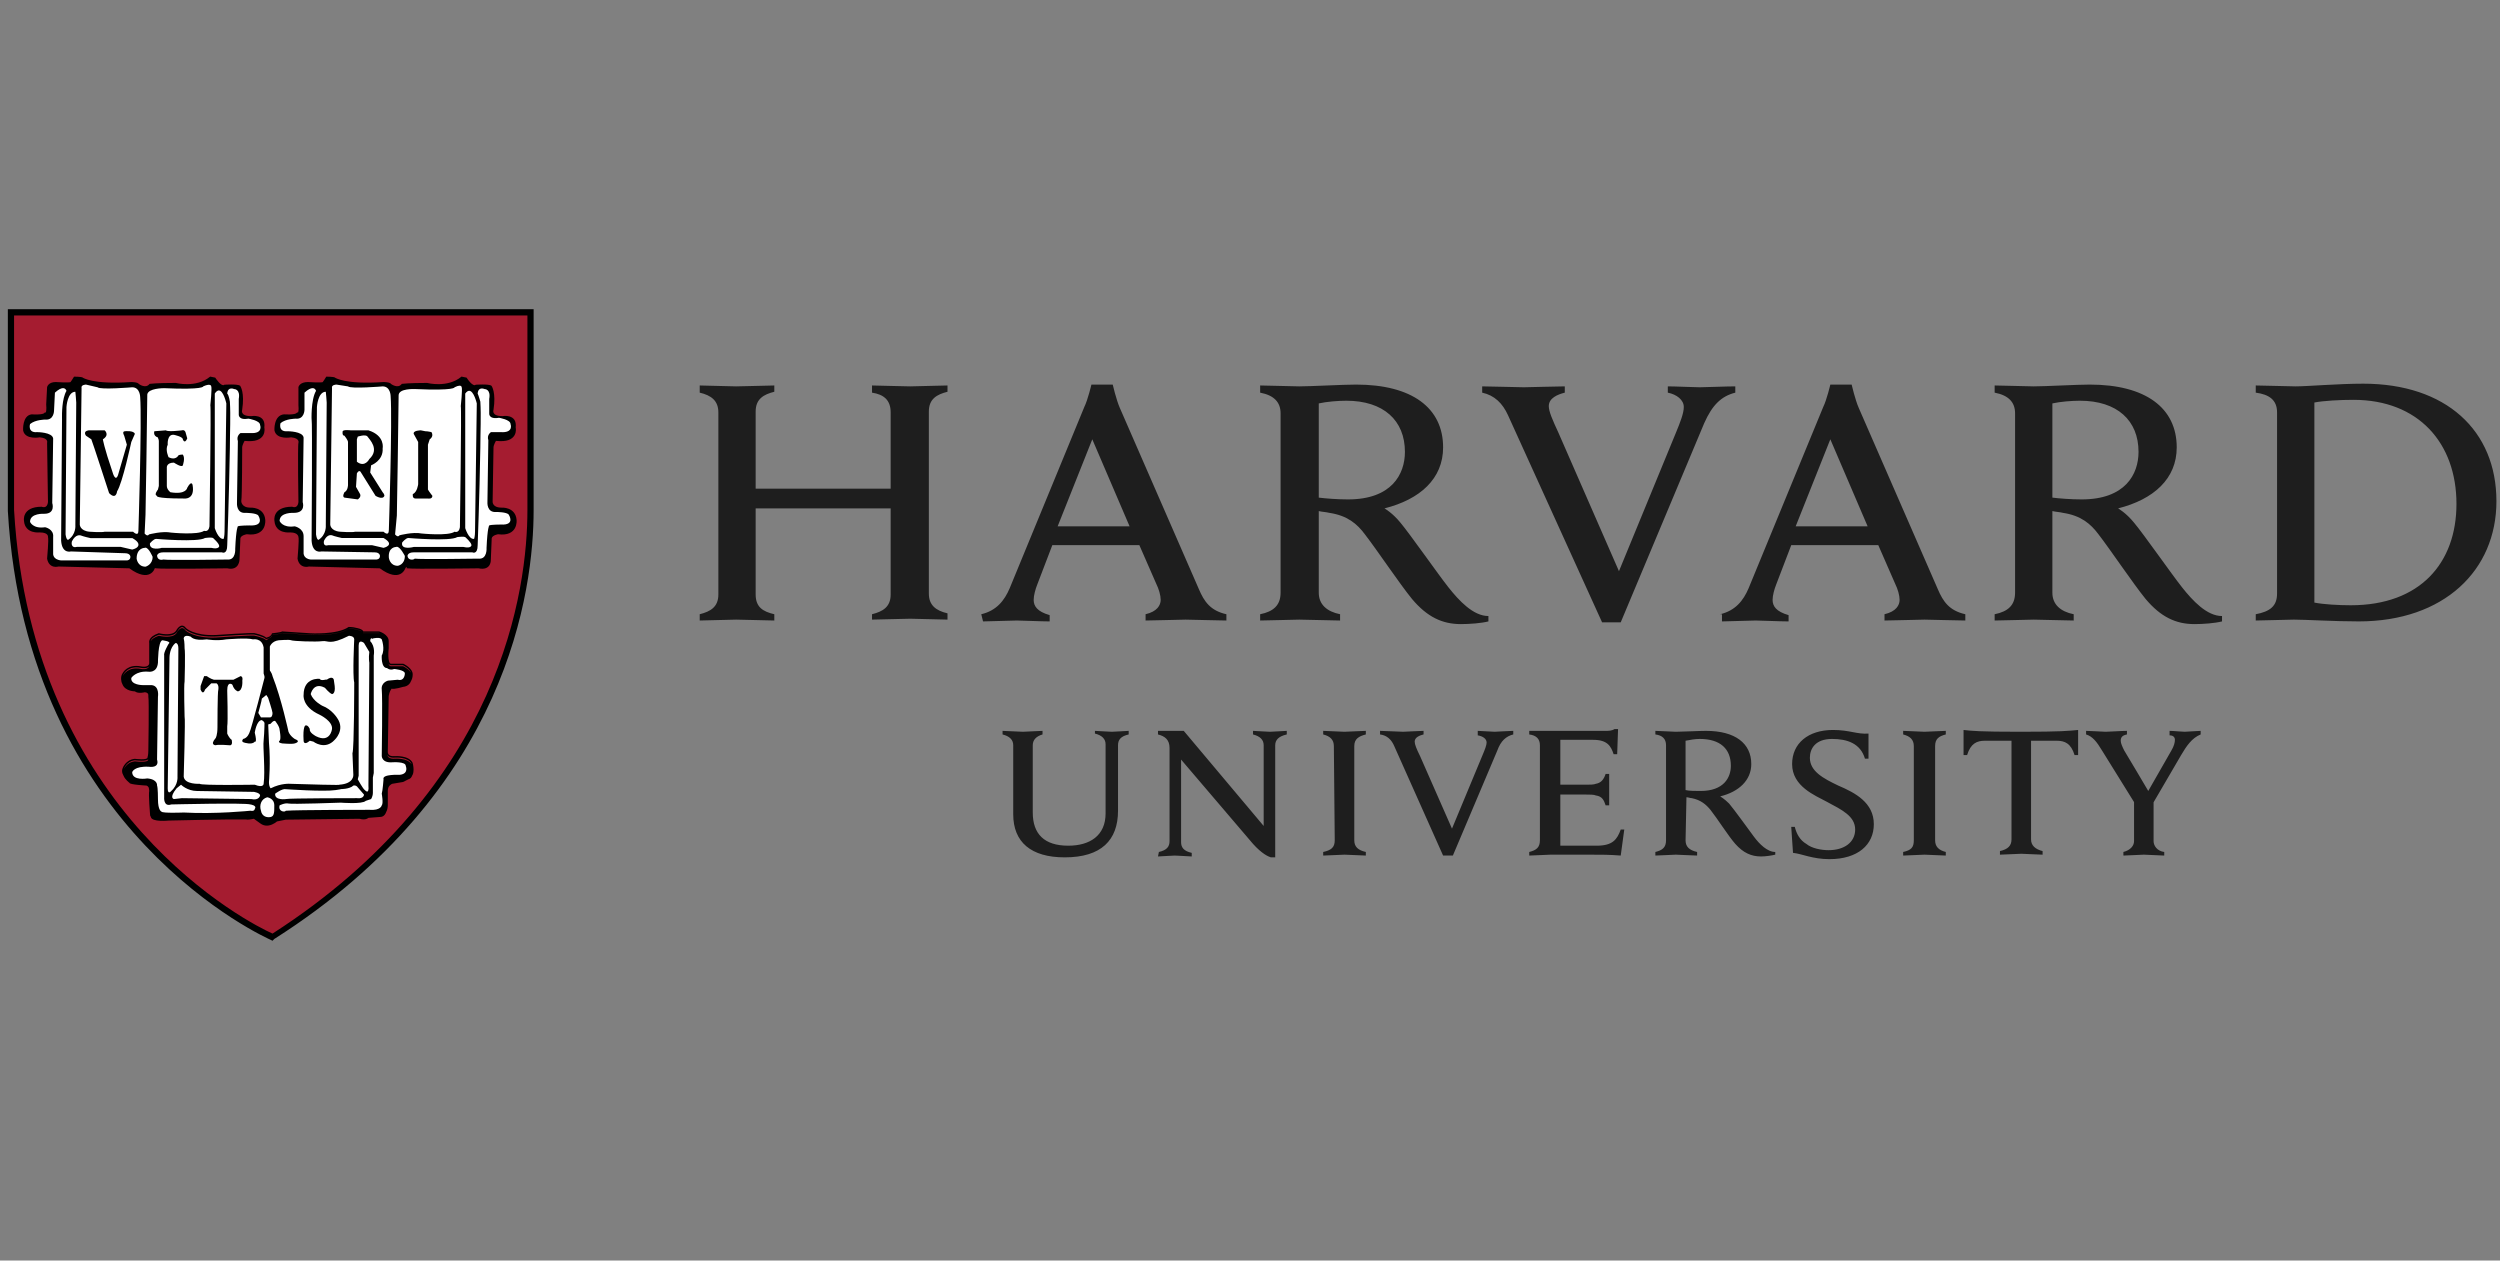
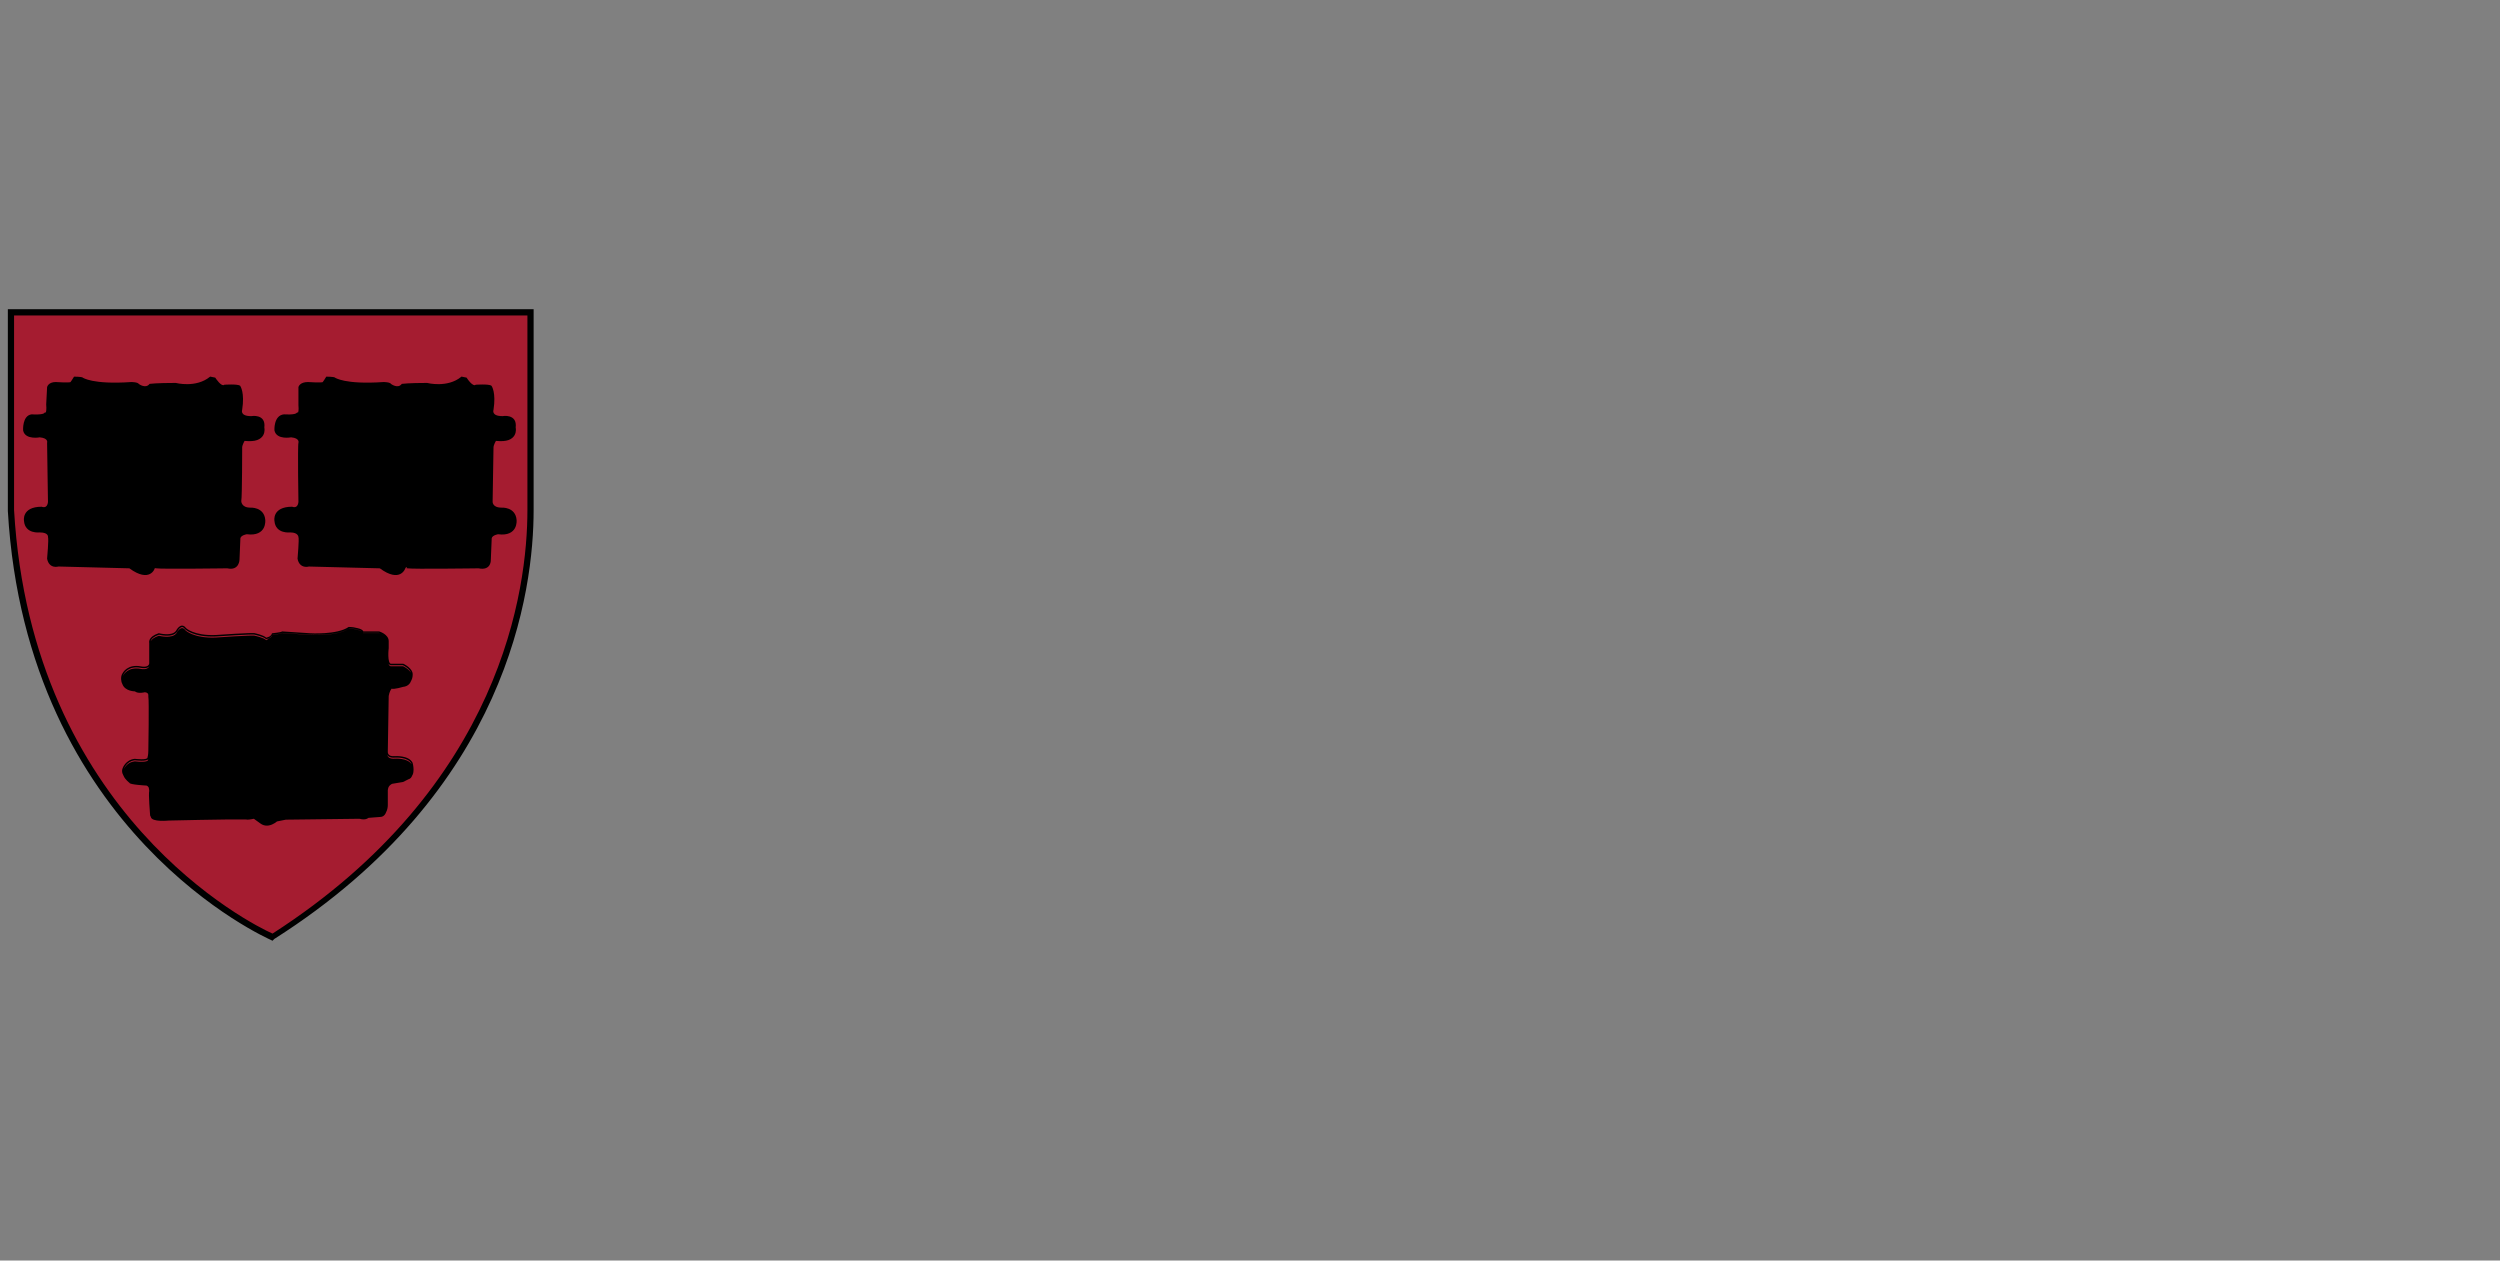
<svg xmlns="http://www.w3.org/2000/svg" width="238" height="120" viewBox="0 0 238 120" fill="none">
  <rect x="0" y="0" width="238" height="120" fill="#808080" stroke="none" />
  <g clip-path="url(#clip0_940_7344)">
-     <path d="M96.459 70.945C96.459 70.433 96.121 70.091 95.444 69.92V69.579C95.782 69.579 97.051 69.664 97.389 69.664C97.643 69.664 98.911 69.579 99.249 69.579V69.92C98.657 70.091 98.319 70.433 98.319 70.945V77.35C98.319 79.4 99.418 80.51 101.701 80.51C103.73 80.51 105.252 79.571 105.252 77.436V70.86C105.252 70.347 104.914 70.006 104.238 69.835V69.579C104.491 69.579 105.506 69.664 105.844 69.664C106.182 69.664 107.197 69.579 107.451 69.579V69.92C106.69 70.091 106.436 70.433 106.436 70.945V77.18C106.436 79.998 104.829 81.621 101.363 81.621C98.15 81.621 96.459 80.169 96.459 77.521L96.459 70.945ZM110.325 81.108C111.086 80.937 111.34 80.596 111.34 80.083V71.201C111.34 70.433 110.917 70.091 110.241 69.92V69.579H112.693L120.302 78.631V70.945C120.302 70.432 119.964 70.091 119.288 69.92V69.578C119.541 69.578 120.556 69.664 120.894 69.664C121.232 69.664 122.247 69.578 122.501 69.578V69.92C121.74 70.091 121.401 70.432 121.401 70.945V81.62H120.979C120.725 81.535 120.133 81.278 119.288 80.339L112.439 72.311V80.168C112.439 80.681 112.693 81.022 113.453 81.193V81.535C113.2 81.535 112.185 81.449 111.847 81.449C111.509 81.449 110.494 81.535 110.241 81.535L110.325 81.108ZM170.525 78.717H170.863C171.032 79.4 171.37 79.998 171.962 80.339C172.47 80.766 173.4 80.937 174.076 80.937C175.598 80.937 176.612 80.168 176.612 78.973C176.612 77.692 175.344 77.094 173.907 76.325C172.808 75.728 170.609 74.873 170.609 72.738C170.609 70.774 172.131 69.493 174.499 69.493C176.105 69.493 176.782 69.92 177.881 69.835V72.226H177.543C177.12 70.774 175.852 70.347 174.414 70.347C172.808 70.347 172.3 71.287 172.3 72.141C172.3 73.422 173.569 74.105 175.006 74.788C176.612 75.471 178.388 76.411 178.388 78.46C178.388 80.425 176.866 81.791 174.16 81.791C172.554 81.791 171.539 81.279 170.694 81.193L170.525 78.717ZM203.246 76.496L200.118 71.457C199.61 70.603 199.187 70.091 198.596 69.92V69.578C199.018 69.578 200.202 69.664 200.456 69.664C200.794 69.664 201.978 69.578 202.485 69.578V69.92C202.062 70.005 201.893 70.176 201.893 70.518C201.893 70.774 202.062 71.115 202.231 71.457C202.4 71.713 204.514 75.3 204.514 75.3L206.712 71.457C206.966 71.03 207.051 70.689 207.051 70.432C207.051 70.176 206.882 70.005 206.543 70.005V69.578C206.882 69.578 207.727 69.664 207.981 69.664C208.234 69.664 209.164 69.578 209.503 69.578V69.92C208.657 70.261 208.15 71.03 207.643 71.884L204.852 76.667M205.021 76.069V80.083C205.021 80.51 205.36 81.023 206.036 81.108V81.45C205.698 81.45 204.43 81.364 204.091 81.364C203.753 81.364 202.569 81.45 202.147 81.45V81.108C202.823 80.937 203.161 80.51 203.161 80.083V76.24M145.584 69.578H152.855C153.109 69.578 153.447 69.578 153.701 69.407H154.039L153.955 71.799H153.616C153.363 71.03 153.025 70.432 151.672 70.432H148.543V74.703H150.995C151.334 74.703 151.756 74.703 151.925 74.617C152.433 74.532 152.686 74.19 152.855 73.678H153.194V76.667H152.855C152.686 76.154 152.517 75.813 151.925 75.727C151.756 75.642 151.334 75.642 150.995 75.642H148.543V80.51H152.01C153.532 80.51 153.955 79.912 154.293 78.973H154.631L154.293 81.45C153.194 81.364 152.517 81.364 151.249 81.364H147.613C147.275 81.364 146.007 81.45 145.584 81.45V81.108C146.261 80.937 146.599 80.681 146.599 79.998V70.945C146.599 70.347 146.261 70.006 145.584 69.92L145.584 69.578ZM126.983 71.03C126.983 70.432 126.645 70.091 125.968 69.92V69.578C126.391 69.578 127.575 69.664 127.997 69.664C128.336 69.664 129.604 69.578 130.027 69.578V69.92C129.35 70.091 128.928 70.347 128.928 71.03V79.997C128.928 80.595 129.266 80.937 130.027 81.108V81.449C129.604 81.449 128.42 81.364 127.997 81.364C127.659 81.364 126.391 81.449 125.968 81.449V81.108C126.729 80.937 127.067 80.68 127.067 79.997L126.983 71.03ZM182.195 71.03C182.195 70.432 181.857 70.091 181.181 69.92V69.578C181.603 69.578 182.872 69.664 183.21 69.664C183.548 69.664 184.816 69.578 185.239 69.578V69.92C184.563 70.091 184.224 70.347 184.224 71.03V79.997C184.224 80.595 184.563 80.937 185.239 81.108V81.449C184.816 81.449 183.633 81.364 183.21 81.364C182.872 81.364 181.603 81.449 181.181 81.449V81.108C181.942 80.937 182.195 80.68 182.195 79.997V71.03ZM192.341 69.664C188.367 69.664 187.691 69.578 186.93 69.493V71.884H187.268C187.606 70.774 188.198 70.518 188.959 70.518H191.495V79.912C191.495 80.51 191.157 80.851 190.396 81.022V81.364C190.819 81.364 192.087 81.278 192.426 81.278C192.764 81.278 194.032 81.364 194.455 81.364V81.022C193.778 80.851 193.356 80.51 193.356 79.912V70.518H195.808C196.568 70.518 197.16 70.774 197.499 71.884H197.837V69.493C196.907 69.578 196.315 69.664 192.341 69.664ZM160.466 79.997C160.466 80.595 160.804 80.937 161.565 81.108V81.449C161.142 81.449 159.874 81.364 159.536 81.364C159.197 81.364 158.014 81.449 157.591 81.449V81.108C158.267 80.937 158.606 80.681 158.606 79.997V70.945C158.606 70.347 158.267 70.005 157.591 69.92V69.578C158.014 69.578 159.197 69.664 159.536 69.664C160.127 69.664 161.734 69.578 162.41 69.578C165.2 69.578 166.722 70.774 166.722 72.738C166.722 74.275 165.539 75.386 163.763 75.813C163.763 75.813 164.186 76.069 164.609 76.496C165.116 77.094 166.469 78.973 166.976 79.656C167.483 80.339 168.244 81.108 169.005 81.108V81.364C168.667 81.449 168.075 81.535 167.653 81.535C166.722 81.535 165.962 81.193 165.201 80.339C164.524 79.57 163.51 77.948 162.833 77.094C162.41 76.581 161.903 76.154 161.058 75.984C160.889 75.984 160.719 75.898 160.55 75.898L160.466 79.997ZM160.466 75.215C160.804 75.3 161.396 75.3 161.903 75.3C164.101 75.3 164.778 74.019 164.778 72.909C164.778 71.286 163.763 70.347 161.818 70.347C161.396 70.347 160.888 70.432 160.466 70.517V75.215ZM132.733 71.03C132.48 70.432 132.057 70.005 131.38 69.919V69.578C131.803 69.578 133.241 69.663 133.579 69.663C133.832 69.663 135.101 69.578 135.523 69.578V69.919C135.185 70.005 134.678 70.176 134.678 70.603C134.678 70.859 134.847 71.286 135.185 71.969L138.229 78.887L141.104 71.969C141.357 71.371 141.526 70.944 141.526 70.688C141.526 70.347 141.188 70.09 140.681 70.005V69.578C141.019 69.578 141.949 69.663 142.287 69.663C142.541 69.663 143.64 69.578 144.063 69.578V69.919C143.387 70.09 142.879 70.517 142.541 71.457L138.313 81.449H137.383L132.733 71.03ZM143.556 39.516C143.048 38.405 142.287 37.637 141.104 37.38V36.782C141.865 36.782 144.486 36.868 145.077 36.868C145.585 36.868 148.121 36.782 148.967 36.782V37.38C148.29 37.551 147.445 37.893 147.445 38.661C147.445 39.174 147.783 39.943 148.375 41.224L154.125 54.376L159.536 41.224C159.959 40.199 160.297 39.345 160.297 38.747C160.297 38.064 159.62 37.551 158.775 37.38V36.782C159.536 36.782 161.227 36.868 161.819 36.868C162.326 36.868 164.355 36.782 165.201 36.782V37.38C163.848 37.722 163.002 38.576 162.242 40.284L154.294 59.244H152.518L143.556 39.516ZM66.613 58.475C67.627 58.219 68.388 57.792 68.388 56.596V39.259C68.388 38.149 67.712 37.637 66.613 37.38V36.697C67.12 36.697 69.487 36.783 70.079 36.783C70.756 36.783 73.208 36.697 73.715 36.697V37.295C72.7 37.551 71.939 37.978 71.939 39.174V46.519H84.791V39.259C84.791 38.064 84.115 37.551 83.016 37.38V36.697C83.523 36.697 85.975 36.783 86.651 36.783C87.243 36.783 89.61 36.697 90.202 36.697V37.295C89.188 37.551 88.427 37.978 88.427 39.174V56.511C88.427 57.621 89.103 58.134 90.202 58.39V58.988C89.695 58.988 87.243 58.902 86.651 58.902C85.975 58.902 83.607 58.988 83.016 58.988V58.475C84.03 58.219 84.791 57.792 84.791 56.596V48.397H71.939V56.596C71.939 57.792 72.616 58.219 73.715 58.475V59.073C73.208 59.073 70.671 58.988 70.079 58.988C69.487 58.988 67.205 59.073 66.613 59.073V58.475ZM214.747 58.475C216.1 58.219 216.776 57.707 216.776 56.511V39.259C216.776 38.064 216.015 37.551 214.747 37.38V36.697C215.508 36.697 217.875 36.783 218.552 36.783C219.651 36.783 222.61 36.526 224.978 36.526C232.841 36.526 237.66 40.968 237.66 47.714C237.66 54.291 232.672 59.158 224.555 59.158C222.188 59.158 219.482 58.987 218.383 58.987C217.706 58.987 215.508 59.073 214.747 59.073V58.475ZM220.328 57.365C221.173 57.536 222.61 57.621 223.794 57.621C230.389 57.621 233.855 53.607 233.855 47.971C233.855 42.163 230.22 38.064 224.048 38.064C222.78 38.064 221.173 38.15 220.328 38.32V57.365ZM125.547 56.426C125.547 57.536 126.308 58.219 127.576 58.475V59.073C126.815 59.073 124.448 58.988 123.687 58.988C123.095 58.988 120.728 59.073 119.967 59.073V58.475C121.235 58.219 121.911 57.621 121.911 56.426V39.345C121.911 38.32 121.32 37.637 119.967 37.38V36.697C120.728 36.697 123.011 36.783 123.687 36.783C124.786 36.783 127.83 36.612 129.098 36.612C134.425 36.612 137.384 38.832 137.384 42.59C137.384 45.579 135.186 47.544 131.804 48.398C131.804 48.398 132.565 48.825 133.326 49.764C134.256 50.875 136.877 54.633 137.892 55.914C138.906 57.195 140.259 58.647 141.697 58.647V59.159C141.02 59.33 139.921 59.415 139.075 59.415C137.3 59.415 135.863 58.732 134.425 57.024C133.241 55.572 131.128 52.412 129.944 50.875C129.183 49.85 128.253 49.081 126.562 48.825C126.224 48.739 125.885 48.739 125.547 48.654L125.547 56.426ZM125.547 47.373C126.224 47.458 127.323 47.544 128.337 47.544C132.48 47.544 133.749 45.153 133.749 43.017C133.749 40.028 131.719 38.149 128.168 38.149C127.407 38.149 126.308 38.234 125.547 38.405V47.373ZM195.387 56.426C195.387 57.536 196.148 58.219 197.416 58.475V59.073C196.655 59.073 194.287 58.988 193.611 58.988C193.019 58.988 190.652 59.073 189.891 59.073V58.475C191.159 58.219 191.835 57.621 191.835 56.426V39.345C191.835 38.32 191.244 37.637 189.891 37.38V36.697C190.652 36.697 192.935 36.783 193.611 36.783C194.71 36.783 197.754 36.612 198.938 36.612C204.265 36.612 207.224 38.832 207.224 42.59C207.224 45.579 205.026 47.544 201.644 48.398C201.644 48.398 202.405 48.825 203.165 49.764C204.096 50.875 206.717 54.633 207.731 55.914C208.746 57.195 210.099 58.647 211.536 58.647V59.159C210.86 59.33 209.76 59.415 208.915 59.415C207.139 59.415 205.702 58.732 204.265 57.024C203.081 55.572 200.967 52.412 199.783 50.875C199.022 49.85 198.092 49.081 196.401 48.825C196.063 48.739 195.725 48.739 195.387 48.654L195.387 56.426ZM195.387 47.373C196.063 47.458 197.162 47.544 198.177 47.544C202.32 47.544 203.588 45.153 203.588 43.017C203.588 40.028 201.559 38.149 198.008 38.149C197.247 38.149 196.148 38.234 195.387 38.405V47.373ZM93.417 58.475C94.855 58.134 95.615 57.194 96.123 55.999L103.225 38.747C103.563 38.064 103.902 36.612 103.902 36.612H105.931C105.931 36.612 106.269 38.064 106.607 38.832L114.132 56.084C114.64 57.28 115.232 58.134 116.753 58.475V59.073C115.908 59.073 113.456 58.988 112.864 58.988C112.272 58.988 109.905 59.073 109.059 59.073V58.475C110.158 58.219 110.497 57.621 110.497 57.109C110.497 56.682 110.328 56.084 110.074 55.572L108.467 51.899H100.181L98.744 55.657C98.575 56.084 98.406 56.682 98.406 57.109C98.406 57.707 98.744 58.219 99.928 58.561V59.159C99.167 59.159 97.222 59.073 96.799 59.073L93.586 59.159L93.417 58.475ZM107.537 50.106L103.986 41.821L100.688 50.106H107.537ZM163.762 58.475C165.2 58.134 165.961 57.194 166.468 55.999L173.57 38.747C173.909 38.064 174.247 36.612 174.247 36.612H176.276C176.276 36.612 176.614 38.064 176.952 38.832L184.478 56.084C184.985 57.28 185.577 58.134 187.099 58.475V59.073C186.253 59.073 183.801 58.988 183.209 58.988C182.617 58.988 180.25 59.073 179.405 59.073V58.475C180.504 58.219 180.842 57.621 180.842 57.109C180.842 56.682 180.673 56.084 180.419 55.572L178.813 51.899H170.527L169.089 55.657C168.92 56.084 168.751 56.682 168.751 57.109C168.751 57.707 169.089 58.219 170.273 58.561V59.159C169.512 59.159 167.567 59.073 167.144 59.073L163.932 59.159V58.475H163.762ZM177.798 50.106L174.247 41.821L170.949 50.106H177.798Z" fill="#1E1E1E" />
    <path d="M1.086 29.781H50.547V48.656C50.547 57.281 47.334 75.643 26.027 89.308C26.027 89.308 2.86 79.572 1.084 48.656L1.086 29.781Z" fill="#A51C30" />
    <path d="M17.35 59.558C17.226 59.553 17.118 59.615 17.031 59.691C16.862 59.84 16.761 60.044 16.755 60.055C16.567 60.322 16.17 60.389 15.809 60.379C15.449 60.368 15.139 60.285 15.139 60.285L15.119 60.28L15.099 60.287C14.581 60.462 14.35 60.684 14.255 60.876C14.208 60.972 14.196 61.058 14.196 61.121C14.196 61.17 14.202 61.192 14.206 61.206V63.163C14.187 63.271 14.137 63.337 14.069 63.383C13.999 63.43 13.906 63.455 13.813 63.465C13.626 63.484 13.444 63.445 13.444 63.445H13.443C12.793 63.313 12.347 63.467 12.069 63.658C11.795 63.846 11.686 64.065 11.682 64.072C11.404 64.452 11.588 64.986 11.588 64.986V64.989C11.606 65.038 11.627 65.084 11.651 65.126C11.651 65.127 11.654 65.136 11.654 65.136C11.908 65.819 12.838 65.818 12.838 65.818C13.176 66.075 13.768 65.903 13.768 65.903C13.942 65.903 14.043 65.976 14.105 66.069C14.136 66.194 14.121 66.32 14.121 66.32L14.12 66.335L14.123 66.349C14.129 66.371 14.14 66.49 14.146 66.652C14.152 66.815 14.154 67.028 14.156 67.276C14.16 67.772 14.158 68.402 14.153 69.021C14.142 70.259 14.121 71.455 14.121 71.455C14.121 71.872 14.04 72.117 14.04 72.117L14.037 72.127V72.138C14.037 72.159 14.03 72.17 14.007 72.188C13.984 72.207 13.944 72.227 13.89 72.242C13.782 72.271 13.628 72.282 13.472 72.282C13.161 72.282 12.847 72.24 12.847 72.24L12.838 72.239L12.83 72.24C11.95 72.329 11.677 73.127 11.674 73.136V73.138C11.604 73.303 11.61 73.471 11.657 73.623C11.681 73.699 11.716 73.772 11.755 73.84C11.912 74.228 12.331 74.53 12.331 74.53C12.331 74.701 13.938 74.786 13.938 74.786C14.035 74.81 14.102 74.879 14.151 74.962C14.156 74.978 14.162 74.992 14.166 75.007C14.205 75.157 14.206 75.298 14.206 75.298C14.194 75.343 14.189 75.394 14.186 75.468C14.182 75.551 14.18 75.653 14.182 75.768C14.186 75.998 14.2 76.279 14.215 76.552C14.247 77.098 14.29 77.61 14.29 77.61L14.291 77.613V77.616C14.3 77.671 14.327 77.718 14.359 77.76C14.359 77.76 14.361 77.775 14.361 77.775C14.445 78.287 16.052 78.117 16.052 78.117C16.052 78.117 21.683 77.985 23.204 78.01C23.421 78.013 23.555 78.021 23.576 78.032C23.745 78.032 24.168 77.947 24.168 77.947L24.76 78.374C24.997 78.56 25.244 78.614 25.47 78.599C25.515 78.596 25.56 78.59 25.604 78.582C26.037 78.503 26.366 78.202 26.366 78.202L27.212 78.032C27.381 78.032 34.23 77.947 34.23 77.947C34.822 78.117 35.076 77.86 35.076 77.86L36.174 77.775C36.216 77.775 36.256 77.772 36.293 77.765C36.561 77.715 36.7 77.498 36.772 77.286C36.793 77.244 36.816 77.202 36.831 77.159C36.921 76.91 36.919 76.666 36.919 76.666V75.221C36.933 75.107 36.959 75.017 36.988 74.938C37.142 74.663 37.358 74.615 37.358 74.615L38.372 74.444L38.88 74.189C39.076 74.139 39.178 74.001 39.237 73.835C39.252 73.811 39.268 73.789 39.28 73.763C39.35 73.613 39.371 73.437 39.371 73.271C39.371 72.938 39.283 72.632 39.283 72.632L39.282 72.625L39.28 72.619C39.095 72.245 38.668 72.092 38.299 72.026C37.93 71.961 37.606 71.983 37.606 71.983H37.604C37.197 72.024 37.043 71.906 36.973 71.791C36.903 71.676 36.919 71.551 36.919 71.551V71.546L37.005 66.253C37.038 66.055 37.095 65.897 37.151 65.768C37.218 65.64 37.274 65.563 37.274 65.563C37.527 65.648 38.372 65.391 38.372 65.391C38.858 65.342 39.06 65.041 39.148 64.792C39.156 64.777 39.168 64.763 39.174 64.749C39.286 64.512 39.285 64.294 39.285 64.288C39.33 63.953 39.1 63.676 38.871 63.489C38.641 63.301 38.4 63.192 38.4 63.192L38.387 63.185H37.199C37.166 63.179 37.14 63.161 37.112 63.124C37.083 63.086 37.056 63.029 37.036 62.96C36.995 62.822 36.977 62.637 36.971 62.453C36.961 62.086 37.003 61.727 37.003 61.727L37.005 61.722V61.036C37.005 60.703 36.77 60.47 36.549 60.325C36.328 60.18 36.109 60.115 36.109 60.115L36.099 60.112H34.592C34.558 60.054 34.52 59.998 34.463 59.962C34.388 59.912 34.301 59.876 34.219 59.848C34.053 59.792 33.9 59.771 33.9 59.771C33.624 59.684 33.215 59.685 33.215 59.685H33.193L33.175 59.696C32.648 60.064 31.725 60.219 30.937 60.272C30.15 60.325 29.499 60.283 29.499 60.283L26.847 60.11L26.824 60.132C26.831 60.124 26.815 60.138 26.787 60.147C26.76 60.156 26.721 60.167 26.677 60.177C26.588 60.196 26.476 60.214 26.366 60.23C26.146 60.262 25.935 60.284 25.935 60.284L25.892 60.287L25.878 60.33C25.805 60.551 25.584 60.627 25.584 60.627L25.351 60.707C25.196 60.575 24.955 60.474 24.727 60.404C24.485 60.329 24.285 60.289 24.276 60.287C24.274 60.286 24.272 60.284 24.271 60.284C24.263 60.28 24.255 60.279 24.248 60.277C24.234 60.273 24.22 60.272 24.203 60.27C24.168 60.267 24.124 60.266 24.069 60.265C23.96 60.264 23.81 60.267 23.633 60.273C23.279 60.285 22.817 60.308 22.357 60.335C21.438 60.388 20.53 60.453 20.529 60.453C19.48 60.496 18.772 60.326 18.327 60.148C17.882 59.971 17.706 59.791 17.706 59.791C17.595 59.637 17.472 59.563 17.35 59.558ZM17.345 59.698C17.419 59.702 17.505 59.743 17.602 59.882L17.604 59.885L17.608 59.89C17.608 59.89 17.812 60.093 18.276 60.279C18.74 60.464 19.468 60.637 20.534 60.594H20.539C20.539 60.594 21.446 60.529 22.365 60.476C22.825 60.449 23.287 60.426 23.638 60.414C23.814 60.408 23.964 60.404 24.069 60.405C24.122 60.406 24.164 60.408 24.192 60.41C24.203 60.411 24.211 60.413 24.216 60.414L24.22 60.417L24.239 60.422C24.239 60.422 24.449 60.464 24.689 60.537C24.928 60.611 25.2 60.723 25.305 60.829L25.334 60.859L25.628 60.761C25.628 60.761 25.809 60.654 25.93 60.469C25.836 60.7 25.605 60.779 25.605 60.779L25.352 60.951C25.099 60.695 24.253 60.524 24.253 60.524C24.168 60.438 20.532 60.694 20.532 60.694C18.418 60.779 17.657 60.012 17.657 60.012C17.234 59.414 16.812 60.267 16.812 60.267C16.389 60.865 15.121 60.524 15.121 60.524C14.653 60.681 14.443 60.874 14.346 61.038C14.353 61.008 14.363 60.975 14.381 60.939C14.454 60.791 14.652 60.592 15.135 60.425C15.163 60.432 15.445 60.508 15.807 60.519C16.187 60.53 16.635 60.468 16.869 60.137L16.873 60.134L16.876 60.129C16.876 60.129 16.979 59.922 17.122 59.797C17.194 59.734 17.271 59.695 17.345 59.698ZM33.235 59.827C33.265 59.827 33.648 59.832 33.87 59.907L33.877 59.908L33.882 59.91C33.882 59.91 34.026 59.931 34.178 59.982C34.253 60.007 34.331 60.039 34.391 60.078C34.4 60.084 34.405 60.092 34.414 60.098C34.211 59.972 33.892 59.925 33.892 59.925C33.638 59.84 33.215 59.84 33.215 59.84C32.116 60.608 29.494 60.439 29.494 60.439L26.873 60.267C26.79 60.351 25.973 60.435 25.954 60.437C25.957 60.431 25.962 60.426 25.965 60.42C25.978 60.419 26.171 60.4 26.388 60.369C26.5 60.352 26.614 60.334 26.708 60.314C26.755 60.303 26.797 60.292 26.832 60.28C26.852 60.273 26.867 60.262 26.883 60.254L29.491 60.422C29.491 60.422 30.151 60.466 30.949 60.412C31.737 60.359 32.66 60.217 33.235 59.827ZM34.559 60.252H36.078C36.083 60.254 36.204 60.3 36.344 60.374C36.202 60.302 36.09 60.267 36.09 60.267H34.567C34.566 60.262 34.561 60.257 34.559 60.252ZM36.372 60.389C36.408 60.408 36.438 60.419 36.476 60.444C36.487 60.451 36.496 60.46 36.506 60.467C36.46 60.437 36.416 60.411 36.372 60.389ZM36.975 63.159C36.984 63.175 36.992 63.193 37.003 63.208C37.046 63.265 37.105 63.31 37.176 63.325L37.183 63.326H38.355C38.365 63.33 38.576 63.429 38.785 63.6C38.931 63.719 39.06 63.87 39.118 64.035C38.967 63.789 38.688 63.601 38.517 63.503C38.431 63.454 38.372 63.428 38.372 63.428H37.19C37.086 63.407 37.019 63.303 36.975 63.159ZM14.234 63.42C14.021 63.826 13.43 63.683 13.43 63.683C12.162 63.427 11.739 64.282 11.739 64.282C11.727 64.297 11.721 64.314 11.711 64.33C11.73 64.267 11.756 64.207 11.797 64.152L11.803 64.142C11.803 64.142 11.9 63.945 12.15 63.773C12.4 63.601 12.8 63.457 13.417 63.581C13.417 63.581 13.614 63.626 13.829 63.603C13.937 63.591 14.051 63.565 14.148 63.499C14.18 63.478 14.208 63.45 14.234 63.42ZM36.866 71.875C36.968 72.032 37.191 72.166 37.618 72.123C37.618 72.123 37.928 72.103 38.278 72.165C38.627 72.227 39.001 72.373 39.155 72.68C39.156 72.682 39.165 72.725 39.168 72.739C38.772 72.147 37.613 72.224 37.613 72.224C37.06 72.279 36.908 72.045 36.866 71.875ZM14.115 72.277C14.114 72.281 14.107 72.308 14.107 72.308C14.107 72.351 14.087 72.387 14.052 72.415C14.018 72.443 13.968 72.464 13.909 72.48C13.552 72.576 12.839 72.48 12.839 72.48C12.227 72.542 11.927 72.959 11.806 73.186C11.806 73.186 12.042 72.463 12.845 72.38C12.86 72.382 13.159 72.422 13.474 72.422C13.636 72.422 13.797 72.412 13.927 72.377C13.992 72.359 14.05 72.336 14.097 72.299C14.104 72.293 14.109 72.284 14.115 72.277ZM20.006 35.852L19.981 35.873C18.661 36.956 16.744 36.457 16.744 36.457L16.736 36.455H16.728C14.865 36.455 14.265 36.541 14.265 36.541L14.239 36.546L14.223 36.566C14.03 36.799 13.794 36.796 13.587 36.736C13.384 36.677 13.231 36.563 13.223 36.557C13.185 36.501 13.124 36.469 13.058 36.446C12.983 36.419 12.898 36.403 12.816 36.392C12.651 36.37 12.5 36.369 12.5 36.369H12.497L12.495 36.37C10.64 36.498 9.483 36.391 8.793 36.254C8.448 36.185 8.22 36.108 8.079 36.05C7.939 35.992 7.889 35.955 7.889 35.955L7.898 35.964C7.871 35.937 7.845 35.927 7.814 35.917C7.782 35.907 7.746 35.9 7.706 35.894C7.627 35.881 7.533 35.874 7.442 35.869C7.26 35.858 7.089 35.857 7.089 35.857H7.046L7.026 35.895C6.952 36.044 6.724 36.355 6.707 36.379C6.697 36.382 6.674 36.389 6.633 36.394C6.585 36.399 6.523 36.404 6.453 36.406C6.313 36.41 6.139 36.407 5.971 36.402C5.634 36.392 5.318 36.371 5.318 36.371L5.315 36.369H5.313C4.961 36.369 4.748 36.484 4.63 36.604C4.511 36.724 4.484 36.853 4.484 36.853L4.483 36.858L4.398 38.491V38.496C4.44 39.003 4.39 39.208 4.356 39.263C4.338 39.291 4.338 39.285 4.337 39.285L4.28 39.247L4.24 39.305C4.218 39.339 4.134 39.384 4.014 39.41C3.894 39.437 3.745 39.45 3.599 39.455C3.308 39.466 3.036 39.445 3.036 39.445L3.029 39.444L3.023 39.445C2.793 39.468 2.621 39.582 2.501 39.734C2.381 39.886 2.309 40.073 2.265 40.256C2.177 40.621 2.201 40.971 2.201 40.971V40.98C2.246 41.212 2.377 41.374 2.541 41.479C2.704 41.583 2.9 41.633 3.086 41.655C3.448 41.699 3.766 41.637 3.784 41.634H3.786C4.236 41.676 4.399 41.816 4.46 41.929C4.52 42.042 4.486 42.141 4.486 42.141L4.483 42.151V42.163C4.483 42.339 4.505 43.743 4.526 45.11C4.547 46.471 4.567 47.781 4.567 47.791C4.547 47.973 4.498 48.088 4.441 48.159C4.385 48.23 4.32 48.261 4.253 48.274C4.12 48.301 3.987 48.248 3.987 48.248L3.974 48.241H3.961C3.015 48.241 2.58 48.574 2.399 48.918C2.218 49.26 2.286 49.599 2.286 49.602C2.333 50.222 2.72 50.508 3.084 50.619C3.45 50.731 3.799 50.686 3.799 50.686L3.791 50.688C4.243 50.688 4.429 50.808 4.507 50.915C4.586 51.021 4.569 51.118 4.569 51.118L4.565 51.14L4.575 51.161C4.572 51.156 4.585 51.205 4.588 51.27C4.592 51.335 4.594 51.421 4.592 51.52C4.588 51.718 4.574 51.969 4.559 52.214C4.527 52.704 4.484 53.173 4.484 53.173V53.182L4.486 53.192C4.574 53.683 4.856 53.884 5.109 53.942C5.343 53.996 5.536 53.941 5.566 53.932H5.569L12.318 54.104C13.282 54.813 13.904 54.834 14.277 54.64C14.634 54.454 14.727 54.123 14.739 54.084L14.857 54.103C14.932 54.115 15.08 54.122 15.296 54.128C15.512 54.134 15.792 54.137 16.115 54.139C16.76 54.144 17.574 54.141 18.377 54.136C19.181 54.131 19.974 54.123 20.577 54.116C21.177 54.109 21.587 54.104 21.627 54.104H21.632C21.909 54.166 22.126 54.153 22.293 54.088C22.463 54.022 22.578 53.905 22.653 53.782C22.802 53.539 22.801 53.272 22.801 53.269V53.265L22.886 51.23C22.92 51.096 23.064 50.998 23.213 50.938C23.357 50.88 23.487 50.861 23.497 50.86C24.435 50.985 24.895 50.651 25.097 50.278C25.298 49.904 25.254 49.505 25.254 49.502V49.501C25.209 48.879 24.844 48.572 24.501 48.438C24.157 48.303 23.827 48.328 23.827 48.328L23.832 48.326C23.384 48.326 23.178 48.169 23.074 48.016C22.97 47.864 22.97 47.717 22.97 47.716V47.714C22.993 47.566 23.008 47.197 23.019 46.698C23.031 46.193 23.039 45.569 23.044 44.96C23.055 43.743 23.056 42.59 23.056 42.59C23.056 42.485 23.114 42.316 23.176 42.181C23.23 42.063 23.271 41.994 23.284 41.973C23.804 42.026 24.202 41.995 24.481 41.894C24.772 41.789 24.951 41.618 25.054 41.439C25.257 41.085 25.166 40.712 25.165 40.703C25.203 40.382 25.155 40.14 25.044 39.971C24.93 39.798 24.761 39.702 24.591 39.651C24.264 39.551 23.937 39.612 23.916 39.616C23.337 39.616 23.139 39.454 23.069 39.312C22.999 39.17 23.051 39.026 23.051 39.026L23.052 39.019L23.054 39.013C23.182 38.194 23.14 37.629 23.064 37.268C22.988 36.906 22.872 36.741 22.872 36.741L22.866 36.731L22.854 36.722C22.768 36.664 22.643 36.642 22.493 36.625C22.342 36.609 22.168 36.604 22.002 36.604C21.672 36.604 21.375 36.625 21.375 36.625L21.353 36.627L21.338 36.639C21.278 36.685 21.212 36.679 21.122 36.634C21.032 36.588 20.93 36.5 20.838 36.402C20.654 36.205 20.508 35.975 20.508 35.975L20.491 35.95L20.006 35.852ZM43.934 35.852L43.909 35.873C42.59 36.956 40.673 36.457 40.673 36.457L40.664 36.455H40.654C38.877 36.455 38.278 36.541 38.278 36.541L38.252 36.546L38.235 36.566C38.043 36.799 37.807 36.796 37.599 36.736C37.4 36.678 37.249 36.568 37.238 36.559C37.2 36.501 37.138 36.469 37.071 36.446C36.996 36.419 36.91 36.403 36.828 36.392C36.664 36.37 36.513 36.369 36.513 36.369H36.509L36.508 36.37C34.652 36.498 33.495 36.391 32.805 36.254C32.461 36.185 32.233 36.108 32.092 36.05C31.951 35.992 31.902 35.955 31.902 35.955L31.91 35.964C31.884 35.937 31.856 35.927 31.825 35.917C31.793 35.907 31.759 35.9 31.719 35.894C31.64 35.881 31.544 35.874 31.453 35.869C31.271 35.858 31.101 35.857 31.101 35.857H31.058L31.038 35.895C30.965 36.044 30.734 36.358 30.718 36.381C30.707 36.384 30.684 36.389 30.644 36.394C30.596 36.399 30.536 36.404 30.465 36.406C30.325 36.41 30.152 36.407 29.983 36.402C29.647 36.392 29.329 36.371 29.329 36.371L29.328 36.369H29.326C28.933 36.369 28.701 36.481 28.571 36.601C28.441 36.72 28.411 36.853 28.411 36.853V38.581C28.453 39.045 28.4 39.229 28.37 39.272C28.355 39.293 28.356 39.285 28.353 39.285C28.351 39.285 28.348 39.285 28.348 39.285L28.292 39.246L28.253 39.305C28.23 39.338 28.146 39.383 28.026 39.41C27.906 39.437 27.756 39.45 27.61 39.455C27.319 39.465 27.047 39.445 27.047 39.445L27.042 39.443L27.035 39.445C26.786 39.468 26.599 39.579 26.466 39.73C26.333 39.882 26.253 40.071 26.203 40.254C26.104 40.62 26.127 40.971 26.127 40.971V40.975L26.129 40.98C26.175 41.212 26.306 41.374 26.469 41.478C26.633 41.583 26.826 41.633 27.012 41.655C27.375 41.698 27.694 41.637 27.713 41.634H27.714C28.164 41.675 28.326 41.816 28.386 41.929C28.447 42.042 28.414 42.141 28.414 42.141L28.413 42.142V42.146C28.397 42.21 28.392 42.321 28.386 42.499C28.381 42.678 28.377 42.914 28.375 43.187C28.371 43.732 28.373 44.426 28.378 45.11C28.389 46.471 28.411 47.781 28.411 47.79C28.391 47.973 28.341 48.088 28.284 48.159C28.227 48.23 28.162 48.261 28.096 48.274C27.963 48.301 27.831 48.247 27.831 48.247L27.818 48.24H27.803C26.858 48.24 26.423 48.574 26.241 48.918C26.061 49.26 26.128 49.599 26.129 49.602C26.175 50.222 26.562 50.508 26.926 50.619C27.292 50.731 27.643 50.686 27.643 50.686L27.635 50.688C28.044 50.688 28.229 50.807 28.32 50.918C28.411 51.028 28.411 51.13 28.411 51.13V51.146L28.418 51.161C28.415 51.155 28.427 51.205 28.431 51.27C28.434 51.334 28.434 51.421 28.433 51.52C28.429 51.718 28.415 51.969 28.399 52.214C28.368 52.704 28.327 53.173 28.327 53.173L28.325 53.181L28.327 53.191C28.415 53.682 28.698 53.884 28.951 53.942C29.185 53.996 29.378 53.943 29.409 53.934H29.412L36.161 54.105C37.124 54.814 37.745 54.835 38.118 54.641C38.477 54.454 38.593 54.099 38.603 54.065L38.605 54.064C38.635 54.005 38.7 53.977 38.732 53.977C38.748 53.977 38.747 53.98 38.744 53.975C38.74 53.97 38.747 53.974 38.732 54.004L38.691 54.089L38.783 54.104C38.859 54.116 39.006 54.123 39.222 54.129C39.439 54.135 39.719 54.138 40.042 54.141C40.687 54.145 41.501 54.142 42.304 54.137C43.107 54.132 43.9 54.124 44.502 54.117C45.104 54.11 45.522 54.105 45.559 54.105C45.856 54.168 46.083 54.152 46.254 54.087C46.428 54.021 46.542 53.904 46.612 53.78C46.752 53.533 46.726 53.258 46.726 53.258L46.728 53.268L46.812 51.23C46.847 51.096 46.989 50.998 47.138 50.938C47.283 50.879 47.416 50.862 47.423 50.861C48.362 50.986 48.822 50.65 49.023 50.277C49.225 49.904 49.179 49.507 49.179 49.503V49.5C49.134 48.879 48.771 48.572 48.427 48.438C48.083 48.303 47.752 48.327 47.752 48.327L47.758 48.326C47.267 48.326 47.065 48.167 46.972 48.017C46.88 47.868 46.898 47.722 46.898 47.722V47.714C46.898 47.209 46.982 42.591 46.982 42.591V42.589C46.982 42.484 47.041 42.316 47.103 42.18C47.157 42.062 47.199 41.994 47.212 41.972C47.733 42.026 48.13 41.994 48.409 41.894C48.7 41.789 48.879 41.617 48.982 41.438C49.185 41.084 49.095 40.711 49.093 40.703C49.131 40.382 49.082 40.139 48.971 39.97C48.857 39.798 48.687 39.701 48.518 39.65C48.189 39.55 47.861 39.612 47.843 39.615C47.264 39.615 47.067 39.453 46.997 39.311C46.927 39.17 46.979 39.026 46.979 39.026L46.982 39.013C47.11 38.194 47.068 37.629 46.992 37.268C46.916 36.906 46.801 36.741 46.801 36.741L46.792 36.731L46.782 36.722C46.696 36.664 46.572 36.642 46.421 36.625C46.27 36.609 46.096 36.604 45.93 36.604C45.6 36.604 45.301 36.625 45.301 36.625L45.281 36.627L45.265 36.639C45.204 36.684 45.14 36.679 45.05 36.633C44.96 36.588 44.856 36.5 44.764 36.402C44.58 36.205 44.436 35.975 44.436 35.975L44.419 35.95L43.934 35.852Z" fill="black" />
    <path d="M25.944 89.561L25.774 89.476C25.605 89.391 2.523 79.313 0.747 48.653V29.436H50.801V48.567C50.801 56.083 48.433 75.213 26.112 89.391L25.944 89.561ZM1.339 30.033V48.566C3.03 77.603 23.999 88.022 25.944 88.877C47.842 74.785 50.21 55.996 50.21 48.566V30.033H1.339Z" fill="black" />
-     <path d="M8.188 36.613C8.188 36.613 7.68 36.614 7.765 36.955L7.596 49.936C7.596 49.936 7.596 50.535 8.526 50.62C8.526 50.62 9.709 50.706 9.963 50.62H12.669C12.669 50.62 13.176 51.131 13.176 50.533C13.176 50.533 13.514 40.03 13.345 37.809C13.345 37.809 13.344 36.869 12.584 36.869C12.584 36.869 9.541 37.125 9.287 36.869L8.188 36.613ZM19.924 36.633C19.812 36.623 19.633 36.655 19.348 36.783C19.348 36.783 19.433 37.126 15.629 36.955C15.544 36.955 14.107 36.954 14.022 37.552C14.022 37.552 13.938 43.702 13.938 43.873L13.852 48.997L13.768 50.79C13.768 50.79 14.021 51.131 14.19 50.875C14.19 50.875 15.459 50.534 16.304 50.705C16.304 50.705 18.842 50.96 19.433 50.533C19.433 50.533 19.856 50.704 19.941 50.106C19.941 50.106 20.109 38.748 20.025 38.577C20.025 38.577 20.194 36.954 20.109 36.783C20.109 36.783 20.11 36.65 19.924 36.633ZM5.985 36.952C5.819 36.957 5.577 37.062 5.228 37.382L5.144 39.09C5.144 39.09 5.144 40.03 4.299 39.944C4.299 39.944 3.368 39.944 2.86 40.371C2.86 40.371 2.607 41.224 3.537 41.139C3.537 41.139 4.975 41.14 5.06 41.738L4.974 47.886C4.974 47.886 5.314 48.912 4.214 48.912C4.214 48.912 2.86 48.825 2.86 49.679C2.86 49.679 3.115 50.364 4.299 50.193C4.299 50.193 5.144 50.363 5.06 51.132V52.668C5.06 52.668 4.974 53.267 5.82 53.352H12.076C12.076 53.352 12.415 53.352 12.415 53.01C12.415 53.01 12.415 52.668 11.908 52.668L6.751 52.498C6.751 52.498 5.904 52.755 5.819 51.474C5.819 51.474 5.901 40.507 5.903 40.025C5.904 40.025 5.905 40.03 5.905 40.03C5.905 40.03 5.904 39.989 5.903 39.985C5.904 39.98 5.905 39.86 5.905 39.858C5.904 39.855 5.903 39.855 5.902 39.851C5.893 39.431 5.891 37.946 6.328 37.211C6.328 37.211 6.261 36.944 5.985 36.952ZM21.995 36.984C21.632 37.015 21.632 37.467 21.632 37.467C21.801 37.638 21.884 38.236 21.884 38.236C21.969 39.603 21.884 41.14 21.884 42.592C21.8 47.46 21.632 51.901 21.632 51.901C21.632 52.84 21.125 52.583 21.125 52.583H15.543C14.951 52.583 14.952 52.925 14.952 52.925C15.036 53.438 15.543 53.267 15.543 53.267C16.05 53.352 21.631 53.267 21.631 53.267C22.477 53.352 22.393 52.241 22.393 52.241C22.477 50.277 22.645 50.106 22.645 50.106C22.815 50.021 23.745 50.021 23.745 50.021C25.267 50.106 24.591 49.082 24.591 49.082C24.422 48.826 23.407 48.825 23.407 48.825C22.477 48.91 22.561 47.886 22.561 47.886L22.645 41.993C22.476 41.48 22.9 41.226 22.9 41.226H23.829C25.098 41.311 24.759 40.457 24.759 40.457C24.759 40.03 23.661 39.858 23.661 39.858C22.646 40.029 22.73 39.431 22.73 39.431V37.98C22.899 37.04 22.307 37.041 22.307 37.041C22.18 36.992 22.079 36.976 21.995 36.984ZM20.801 37.174C20.693 37.188 20.574 37.275 20.448 37.467V50.278C20.448 50.278 20.786 51.388 21.293 51.302C21.293 51.302 21.377 51.047 21.377 50.62L21.547 38.406C21.547 38.406 21.268 37.11 20.801 37.174ZM7.174 37.295C6.413 37.295 6.328 38.748 6.328 38.748L6.242 50.875C6.327 51.473 6.497 51.387 6.497 51.387C7.258 50.875 7.174 50.021 7.174 50.021C7.174 50.021 7.258 38.492 7.258 38.321C7.258 38.151 7.174 37.295 7.174 37.295ZM7.525 50.955C7.489 50.957 7.449 50.963 7.407 50.975C7.237 51.024 7.029 51.171 6.853 51.526L6.85 51.532L6.848 51.539C6.848 51.539 6.798 51.699 6.837 51.855C6.856 51.933 6.906 52.015 6.995 52.058C7.082 52.099 7.197 52.101 7.347 52.06H11.475L12.584 52.318L12.598 52.315C12.598 52.315 12.678 52.297 12.775 52.26C12.873 52.223 12.992 52.17 13.079 52.081C13.123 52.037 13.159 51.983 13.175 51.918C13.19 51.853 13.182 51.779 13.148 51.706C13.081 51.561 12.922 51.413 12.62 51.239L12.603 51.229H8.619C8.612 51.227 8.432 51.188 8.226 51.136C8.015 51.083 7.775 51.012 7.712 50.981L7.709 50.979H7.707C7.707 50.979 7.634 50.949 7.525 50.955ZM20.087 51.18C19.85 51.168 19.518 51.217 19.518 51.217C18.841 51.644 14.867 51.302 14.867 51.302C14.614 51.302 14.274 51.729 14.274 51.729C14.19 52.498 15.459 52.156 15.374 52.156H20.109C20.87 52.327 20.87 51.986 20.87 51.986C20.87 51.73 20.279 51.217 20.279 51.217C20.237 51.196 20.167 51.184 20.087 51.18ZM13.832 52.138C13.81 52.139 13.789 52.145 13.768 52.156C13.768 52.156 13.007 52.157 13.007 53.182C13.007 53.182 13.091 53.949 13.852 53.949C13.852 53.949 14.529 53.779 14.529 53.01C14.529 53.01 14.157 52.11 13.832 52.138ZM32.03 36.613C32.03 36.613 31.523 36.614 31.607 36.955L31.439 49.936C31.439 49.936 31.439 50.535 32.369 50.62C32.369 50.62 33.553 50.706 33.807 50.62H36.512C36.512 50.62 37.019 51.132 37.019 50.448C37.019 50.448 37.358 39.943 37.189 37.723C37.189 37.723 37.189 36.784 36.428 36.784C36.428 36.784 33.384 37.04 33.13 36.784L32.03 36.613ZM43.733 36.718C43.634 36.723 43.487 36.762 43.276 36.868C43.276 36.868 43.36 37.211 39.556 37.04C39.471 37.04 37.949 36.954 37.949 37.638C37.949 37.638 37.864 43.787 37.864 43.958L37.78 49.082L37.612 50.875C37.612 50.875 37.865 51.216 38.035 50.96C38.035 50.96 39.303 50.619 40.148 50.79C40.148 50.79 42.684 51.047 43.276 50.62C43.276 50.62 43.699 50.791 43.783 50.193C43.783 50.193 43.952 38.834 43.867 38.663C43.867 38.663 44.038 37.039 43.953 36.869C43.953 36.869 43.953 36.708 43.733 36.718ZM29.743 36.952C29.577 36.957 29.336 37.062 28.987 37.382V39.004C28.987 39.004 28.987 39.943 28.141 39.858C28.141 39.858 27.212 39.858 26.705 40.285C26.705 40.285 26.45 41.139 27.38 41.054C27.38 41.054 28.818 41.054 28.903 41.653L28.818 47.801C28.818 47.801 29.157 48.825 27.973 48.825C27.973 48.825 26.62 48.74 26.62 49.594C26.62 49.594 26.873 50.277 28.057 50.106C28.057 50.106 28.903 50.278 28.903 51.047V52.583C28.903 52.583 28.819 53.182 29.58 53.267H35.835C35.835 53.267 36.173 53.267 36.173 52.925C36.173 52.925 36.174 52.583 35.666 52.583L30.593 52.498C30.593 52.498 29.748 52.755 29.664 51.474C29.664 51.474 29.748 40.028 29.664 39.858V40.029C29.664 40.029 29.579 38.064 30.086 37.21C30.086 37.21 30.02 36.944 29.743 36.952ZM45.837 36.984C45.475 37.015 45.474 37.467 45.474 37.467C45.559 37.638 45.728 38.236 45.728 38.236C45.813 39.603 45.728 41.14 45.728 42.592C45.644 47.46 45.474 51.901 45.474 51.901C45.474 52.84 44.967 52.583 44.967 52.583H39.387C38.795 52.583 38.794 52.925 38.794 52.925C38.879 53.438 39.471 53.267 39.471 53.182C39.979 53.267 45.558 53.182 45.558 53.182C46.404 53.267 46.32 52.156 46.32 52.156C46.404 50.192 46.574 50.021 46.574 50.021C46.743 49.936 47.672 49.936 47.672 49.936C49.109 50.021 48.433 48.997 48.433 48.997C48.264 48.741 47.249 48.74 47.249 48.74C46.319 48.825 46.404 47.801 46.404 47.801L46.49 41.908C46.321 41.395 46.742 41.139 46.742 41.139H47.672C48.94 41.224 48.603 40.371 48.603 40.371C48.603 39.944 47.504 39.773 47.504 39.773C46.489 39.944 46.574 39.346 46.574 39.346V37.98C46.743 37.04 46.151 37.041 46.151 37.041C46.024 36.992 45.921 36.976 45.837 36.984ZM44.644 37.205C44.536 37.214 44.417 37.291 44.29 37.467V50.278C44.29 50.278 44.628 51.388 45.136 51.302C45.136 51.302 45.222 51.047 45.222 50.62L45.39 38.406C45.39 38.406 45.111 37.167 44.644 37.205ZM31.016 37.295C30.255 37.295 30.171 38.748 30.171 38.748L30.087 50.875C30.171 51.473 30.339 51.387 30.339 51.387C31.1 50.875 31.016 50.021 31.016 50.021C31.016 50.021 31.101 38.492 31.101 38.321C31.101 38.151 31.016 37.295 31.016 37.295ZM31.5 50.942C31.353 50.938 31.08 51.004 30.848 51.474C30.848 51.474 30.679 52.072 31.271 51.901H35.413L36.512 52.156C36.512 52.156 37.696 51.901 36.512 51.217H32.539C32.539 51.217 31.777 51.046 31.608 50.96C31.608 50.96 31.567 50.944 31.5 50.942ZM43.976 51.094C43.762 51.098 43.531 51.132 43.531 51.132C42.854 51.559 38.88 51.217 38.88 51.217C38.627 51.217 38.287 51.644 38.287 51.644C38.118 52.413 39.387 52.071 39.387 52.071H44.122C44.883 52.242 44.883 51.901 44.883 51.901C44.883 51.645 44.29 51.132 44.29 51.132C44.227 51.1 44.105 51.091 43.976 51.094ZM37.761 52.053C37.739 52.055 37.718 52.061 37.696 52.071C37.696 52.071 36.935 52.071 37.019 53.096C37.019 53.096 37.104 53.864 37.865 53.864C37.865 53.864 38.542 53.779 38.542 52.925C38.542 52.925 38.095 52.025 37.761 52.053ZM25.183 68.64C25.183 68.64 25.183 69.579 25.098 70.519C25.014 71.031 25.267 73.423 25.098 74.618C25.098 74.618 25.098 75.045 24.253 74.704C24.253 74.704 19.095 74.789 19.011 74.618C19.011 74.618 17.573 74.704 17.489 73.935C17.489 73.935 17.658 68.384 17.573 68.213C17.573 68.213 17.489 65.224 17.573 64.882C17.573 64.882 17.658 62.064 17.573 61.722C17.573 61.722 17.573 61.039 17.489 60.783C17.489 60.783 17.489 60.356 18.165 60.612C18.165 60.612 18.419 61.039 19.687 60.868C19.687 60.868 20.617 61.039 21.547 60.868C21.547 60.868 23.576 60.697 24.084 60.868C24.084 60.868 24.929 60.697 25.098 61.637V64.113L25.352 64.968L25.605 64.797L25.69 64.199V61.551C25.69 61.551 25.859 61.039 26.535 60.953C26.535 60.953 27.55 60.868 27.719 60.953C27.888 61.039 30.087 61.124 30.678 61.039C31.27 60.953 31.355 61.466 33.215 60.526C33.215 60.526 33.722 60.526 33.722 60.868C33.722 60.868 33.553 64.284 33.722 64.968C33.722 64.968 33.722 71.288 33.553 71.715L33.638 73.764C33.638 73.764 33.722 74.618 32.285 74.704C32.285 74.704 33.13 74.789 27.635 74.618C27.635 74.618 26.789 74.533 25.774 75.045C25.774 75.045 25.605 74.96 25.605 74.448C25.605 74.448 25.774 72.569 25.605 70.69L25.521 68.64L25.183 68.64ZM34.06 74.191C34.06 74.191 34.568 75.131 34.737 75.216C34.737 75.216 35.16 75.729 35.075 74.789L35.16 63.089C35.16 63.089 35.075 62.662 35.16 62.064L34.652 61.21C34.652 61.21 34.145 60.783 34.145 61.466V73.85L34.06 74.191ZM17.235 74.704C17.235 74.704 17.827 75.302 18.757 75.302L24.168 75.387C24.168 75.387 24.76 75.472 24.76 75.729C24.76 75.729 24.675 76.241 23.915 76.07L17.319 75.985L16.558 76.07C16.558 76.07 16.051 75.985 16.812 75.046L17.235 74.704ZM16.051 61.295C16.051 61.295 15.544 62.15 15.629 62.406V75.9C15.629 75.9 15.544 76.839 16.305 76.583C16.305 76.583 23.323 76.412 23.83 76.583C23.83 76.583 24.506 76.668 24.253 77.01C24.253 77.01 24.253 77.266 23.83 77.181C23.83 77.181 20.533 77.522 17.489 77.351C17.489 77.351 15.459 77.437 15.375 77.266C15.375 77.266 15.037 77.181 15.037 76.07C15.037 76.07 15.037 74.96 14.952 74.789C14.952 74.789 15.037 74.191 14.022 74.106C14.022 74.106 12.585 74.362 12.585 73.508C12.585 73.508 12.754 72.91 14.191 72.996C14.191 72.996 15.206 73.166 14.952 72.312L15.037 66.334C15.037 66.334 15.206 65.309 14.445 65.224H13.599C13.599 65.224 12.416 65.224 12.5 64.54C12.5 64.54 12.923 63.857 14.107 63.943C14.107 63.943 14.952 64.114 15.037 63.089C15.037 63.089 15.037 61.039 15.459 60.953C15.375 60.953 16.389 61.039 16.051 61.295ZM16.728 61.21C16.728 61.21 16.981 61.21 16.981 61.722L16.897 73.935C16.897 73.935 16.981 74.704 16.305 75.301C16.305 75.301 15.967 75.728 15.967 75.045L16.136 62.576C16.136 62.576 16.136 61.637 16.728 61.21ZM26.197 75.558C26.197 75.558 26.874 75.045 27.212 75.131C27.212 75.131 30.847 75.387 31.947 75.216C33.046 75.045 32.37 75.131 32.37 75.131C32.37 75.131 33.3 75.131 33.638 74.789C33.638 74.789 33.891 74.704 34.06 74.96L34.652 75.643C34.652 75.643 34.652 76.07 33.976 75.985C33.976 75.985 27.465 75.985 27.212 76.07C27.296 76.07 26.113 76.241 26.197 75.558ZM26.62 76.668C26.62 76.668 27.127 76.412 27.465 76.497C27.804 76.582 32.454 76.412 32.454 76.412C32.454 76.412 34.483 76.582 34.821 76.241L35.329 76.07C35.329 76.07 35.498 75.814 35.498 75.472V74.02L35.582 73.593V62.405C35.582 62.405 35.752 61.551 35.244 61.039C35.244 61.039 35.244 60.697 35.413 60.783C35.582 60.868 35.498 60.783 35.498 60.783C35.498 60.783 36.174 60.612 36.343 60.868C36.343 60.868 36.682 61.808 36.343 62.405C36.343 62.405 36.259 63.601 36.851 63.601C36.851 63.601 37.104 63.857 37.527 63.687C37.527 63.687 38.542 63.772 38.542 64.114C38.542 64.114 38.542 64.882 37.865 64.711L36.935 64.797C36.935 64.797 36.259 64.968 36.343 65.651C36.428 66.419 36.343 71.971 36.343 71.971C36.343 71.971 36.343 72.654 37.358 72.569C37.358 72.569 38.626 72.483 38.626 72.91C38.626 72.91 38.964 73.679 38.034 73.764C38.034 73.764 36.343 73.679 36.512 74.192C36.512 74.192 36.428 75.302 36.343 75.558C36.343 75.558 36.512 76.497 36.343 76.668C36.343 76.668 36.259 77.181 35.16 77.095C35.16 77.095 28.311 77.095 27.212 77.181C27.127 77.351 26.451 77.266 26.62 76.668ZM25.436 75.9C25.436 75.9 26.113 75.985 26.113 76.668C26.113 77.351 26.113 77.693 25.774 77.778C25.352 77.864 24.929 77.693 24.844 77.181C24.675 76.668 24.844 76.07 25.436 75.9Z" fill="white" />
-     <path d="M12.838 41.309L12.5 42.078C12.5 42.078 11.655 46.007 11.147 46.775C11.147 46.775 11.063 47.629 10.386 46.946C10.386 46.946 8.78 41.992 8.695 41.822L8.188 41.48C8.188 41.48 7.85 41.053 8.442 40.968H9.964C9.964 40.968 10.471 41.395 9.794 41.822C9.794 41.822 9.879 42.505 10.725 44.982C10.725 44.982 10.978 45.921 11.232 45.238L12.077 42.334L11.824 41.48C11.824 41.48 11.57 41.053 11.908 41.053C11.908 41.053 12.754 40.968 12.838 41.309ZM15.121 41.992V46.263L15.037 46.604C15.037 46.604 14.614 47.117 14.952 47.202C14.952 47.202 14.614 47.458 17.488 47.458C17.488 47.458 18.588 47.629 18.334 46.177C18.334 46.177 18.25 45.665 17.827 46.434C17.827 46.434 17.742 47.117 16.22 46.861C16.22 46.861 15.882 46.604 15.882 46.263V44.469C15.882 44.469 15.882 44.042 16.558 44.042C16.558 44.042 17.32 44.555 17.404 44.298C17.404 44.298 17.658 43.615 17.404 43.274C17.404 43.274 17.066 43.274 16.981 43.359C16.981 43.359 16.728 43.871 16.051 43.53C16.051 43.53 15.713 42.847 15.967 42.334C15.967 42.334 15.882 41.309 16.558 41.395C16.558 41.395 17.404 41.566 17.404 41.822C17.404 41.822 17.573 42.334 17.827 41.736L17.658 41.139C17.658 41.139 17.573 40.882 17.32 40.968C17.32 40.968 15.967 41.139 15.798 40.968L14.698 41.053C14.698 41.053 14.529 41.48 15.037 41.651C15.037 41.736 15.121 41.822 15.121 41.992ZM39.387 41.309C39.303 40.968 40.064 40.968 40.064 40.968L40.487 41.053C40.74 41.053 41.078 41.139 41.078 41.139C41.332 41.566 40.909 41.822 40.909 41.822L40.74 42.334V46.605C40.825 46.775 41.163 47.202 41.163 47.202C41.163 47.544 40.74 47.459 40.74 47.459H39.556C39.218 47.459 39.303 47.032 39.303 47.032C39.726 46.861 39.81 46.092 39.81 46.092V42.078L39.387 41.309ZM33.976 45.067L33.892 46.348L34.23 46.946C34.483 47.288 34.061 47.544 34.061 47.544L32.792 47.373C32.539 47.288 32.792 46.861 32.792 46.861C33.13 46.69 33.13 46.177 33.13 46.177V42.078C33.13 41.907 32.792 41.48 32.792 41.48C32.539 41.48 32.623 41.053 32.623 41.053C32.708 40.882 33.384 40.968 33.384 40.968H35.075C36.682 41.48 36.428 42.676 36.428 42.676C36.513 43.871 35.329 44.298 35.329 44.298L35.244 44.982L36.428 46.861C36.597 47.031 36.597 47.202 36.597 47.202C36.428 47.629 35.752 47.202 35.752 47.202L34.314 44.896C34.145 44.725 33.976 45.067 33.976 45.067ZM33.976 41.822V43.957C34.737 44.555 35.16 43.701 35.16 43.701C36.174 42.761 35.16 41.822 34.991 41.566C34.822 41.309 34.06 41.566 34.06 41.566L33.976 41.822ZM21.632 65.735C21.632 65.735 21.716 68.724 21.632 69.151V69.835C21.632 69.835 21.801 70.262 22.055 70.432C22.055 70.432 22.224 71.03 21.801 70.945C21.801 70.945 20.786 70.859 20.533 70.945C20.533 70.945 19.941 70.945 20.533 70.262C20.533 70.262 20.702 70.005 20.702 69.237C20.702 69.237 20.702 65.82 20.786 65.65C20.786 65.65 20.871 65.223 20.617 65.052H20.11L19.518 65.65C19.518 65.65 19.349 66.248 19.095 65.65V65.308L19.433 64.369H19.687C19.687 64.369 20.025 64.625 20.363 64.71H22.224L22.9 64.369C22.9 64.369 23.154 64.369 23.069 64.796C23.069 64.796 23.154 65.735 22.646 65.82C22.646 65.82 22.308 65.735 22.139 65.223C22.139 65.137 21.632 64.796 21.632 65.735ZM30.425 64.625C30.425 64.625 28.903 64.454 28.903 66.162C28.903 66.162 28.734 67.272 30.425 68.041C30.425 68.041 31.693 68.639 31.608 69.407C31.608 69.407 31.439 70.774 30.087 70.091C30.087 70.091 29.41 69.749 29.495 69.407C29.495 69.407 29.326 68.981 29.072 69.066C29.072 69.066 28.818 69.151 28.903 70.518C28.903 70.518 28.903 71.03 29.495 70.518L29.833 70.603C29.833 70.603 30.932 71.457 31.862 70.432C31.862 70.432 32.877 69.493 32.116 68.383C32.116 68.383 31.608 67.529 30.678 67.187C30.678 67.187 29.833 66.76 29.579 66.077C29.579 66.077 29.833 64.881 30.932 65.479C30.932 65.479 31.355 65.991 31.608 66.077C31.608 66.077 31.947 66.077 31.862 65.308L31.778 64.71C31.778 64.71 31.693 64.283 31.101 64.71C31.101 64.625 30.594 64.881 30.425 64.625ZM25.605 63.771C25.859 63.942 25.944 64.369 25.944 64.369C26.789 66.504 27.465 69.664 27.465 69.664C27.634 70.091 28.057 70.347 28.057 70.347C28.734 70.603 28.057 70.774 28.057 70.774C27.804 70.859 26.874 70.774 26.874 70.774C26.366 70.689 26.62 70.518 26.62 70.518C26.789 70.347 26.62 69.493 26.62 69.493C26.62 69.151 26.197 68.639 26.197 68.639C26.028 68.554 25.774 68.895 25.774 68.895C25.774 68.895 25.352 69.066 25.267 68.895C25.183 68.724 24.929 68.554 24.929 68.554C24.422 68.554 24.253 69.749 24.253 69.749C24.506 70.774 24.253 70.603 24.253 70.603C23.999 70.945 23.238 70.689 23.238 70.689C22.9 70.603 23.153 70.347 23.153 70.347C23.576 70.262 23.745 69.749 23.745 69.749C23.914 69.493 25.267 64.198 25.267 64.198C25.183 64.112 25.267 63.6 25.605 63.771ZM24.929 66.504C24.929 66.674 24.591 67.87 24.591 67.87L24.844 68.297H25.69C25.859 68.297 25.944 68.126 25.944 67.87C25.944 67.699 25.521 66.418 25.521 66.418L25.352 66.162L24.929 66.504Z" fill="black" />
  </g>
  <defs>
    <clipPath id="clip0_940_7344">
      <rect width="236.93" height="119.22" fill="white" transform="translate(0.73)" />
    </clipPath>
  </defs>
</svg>